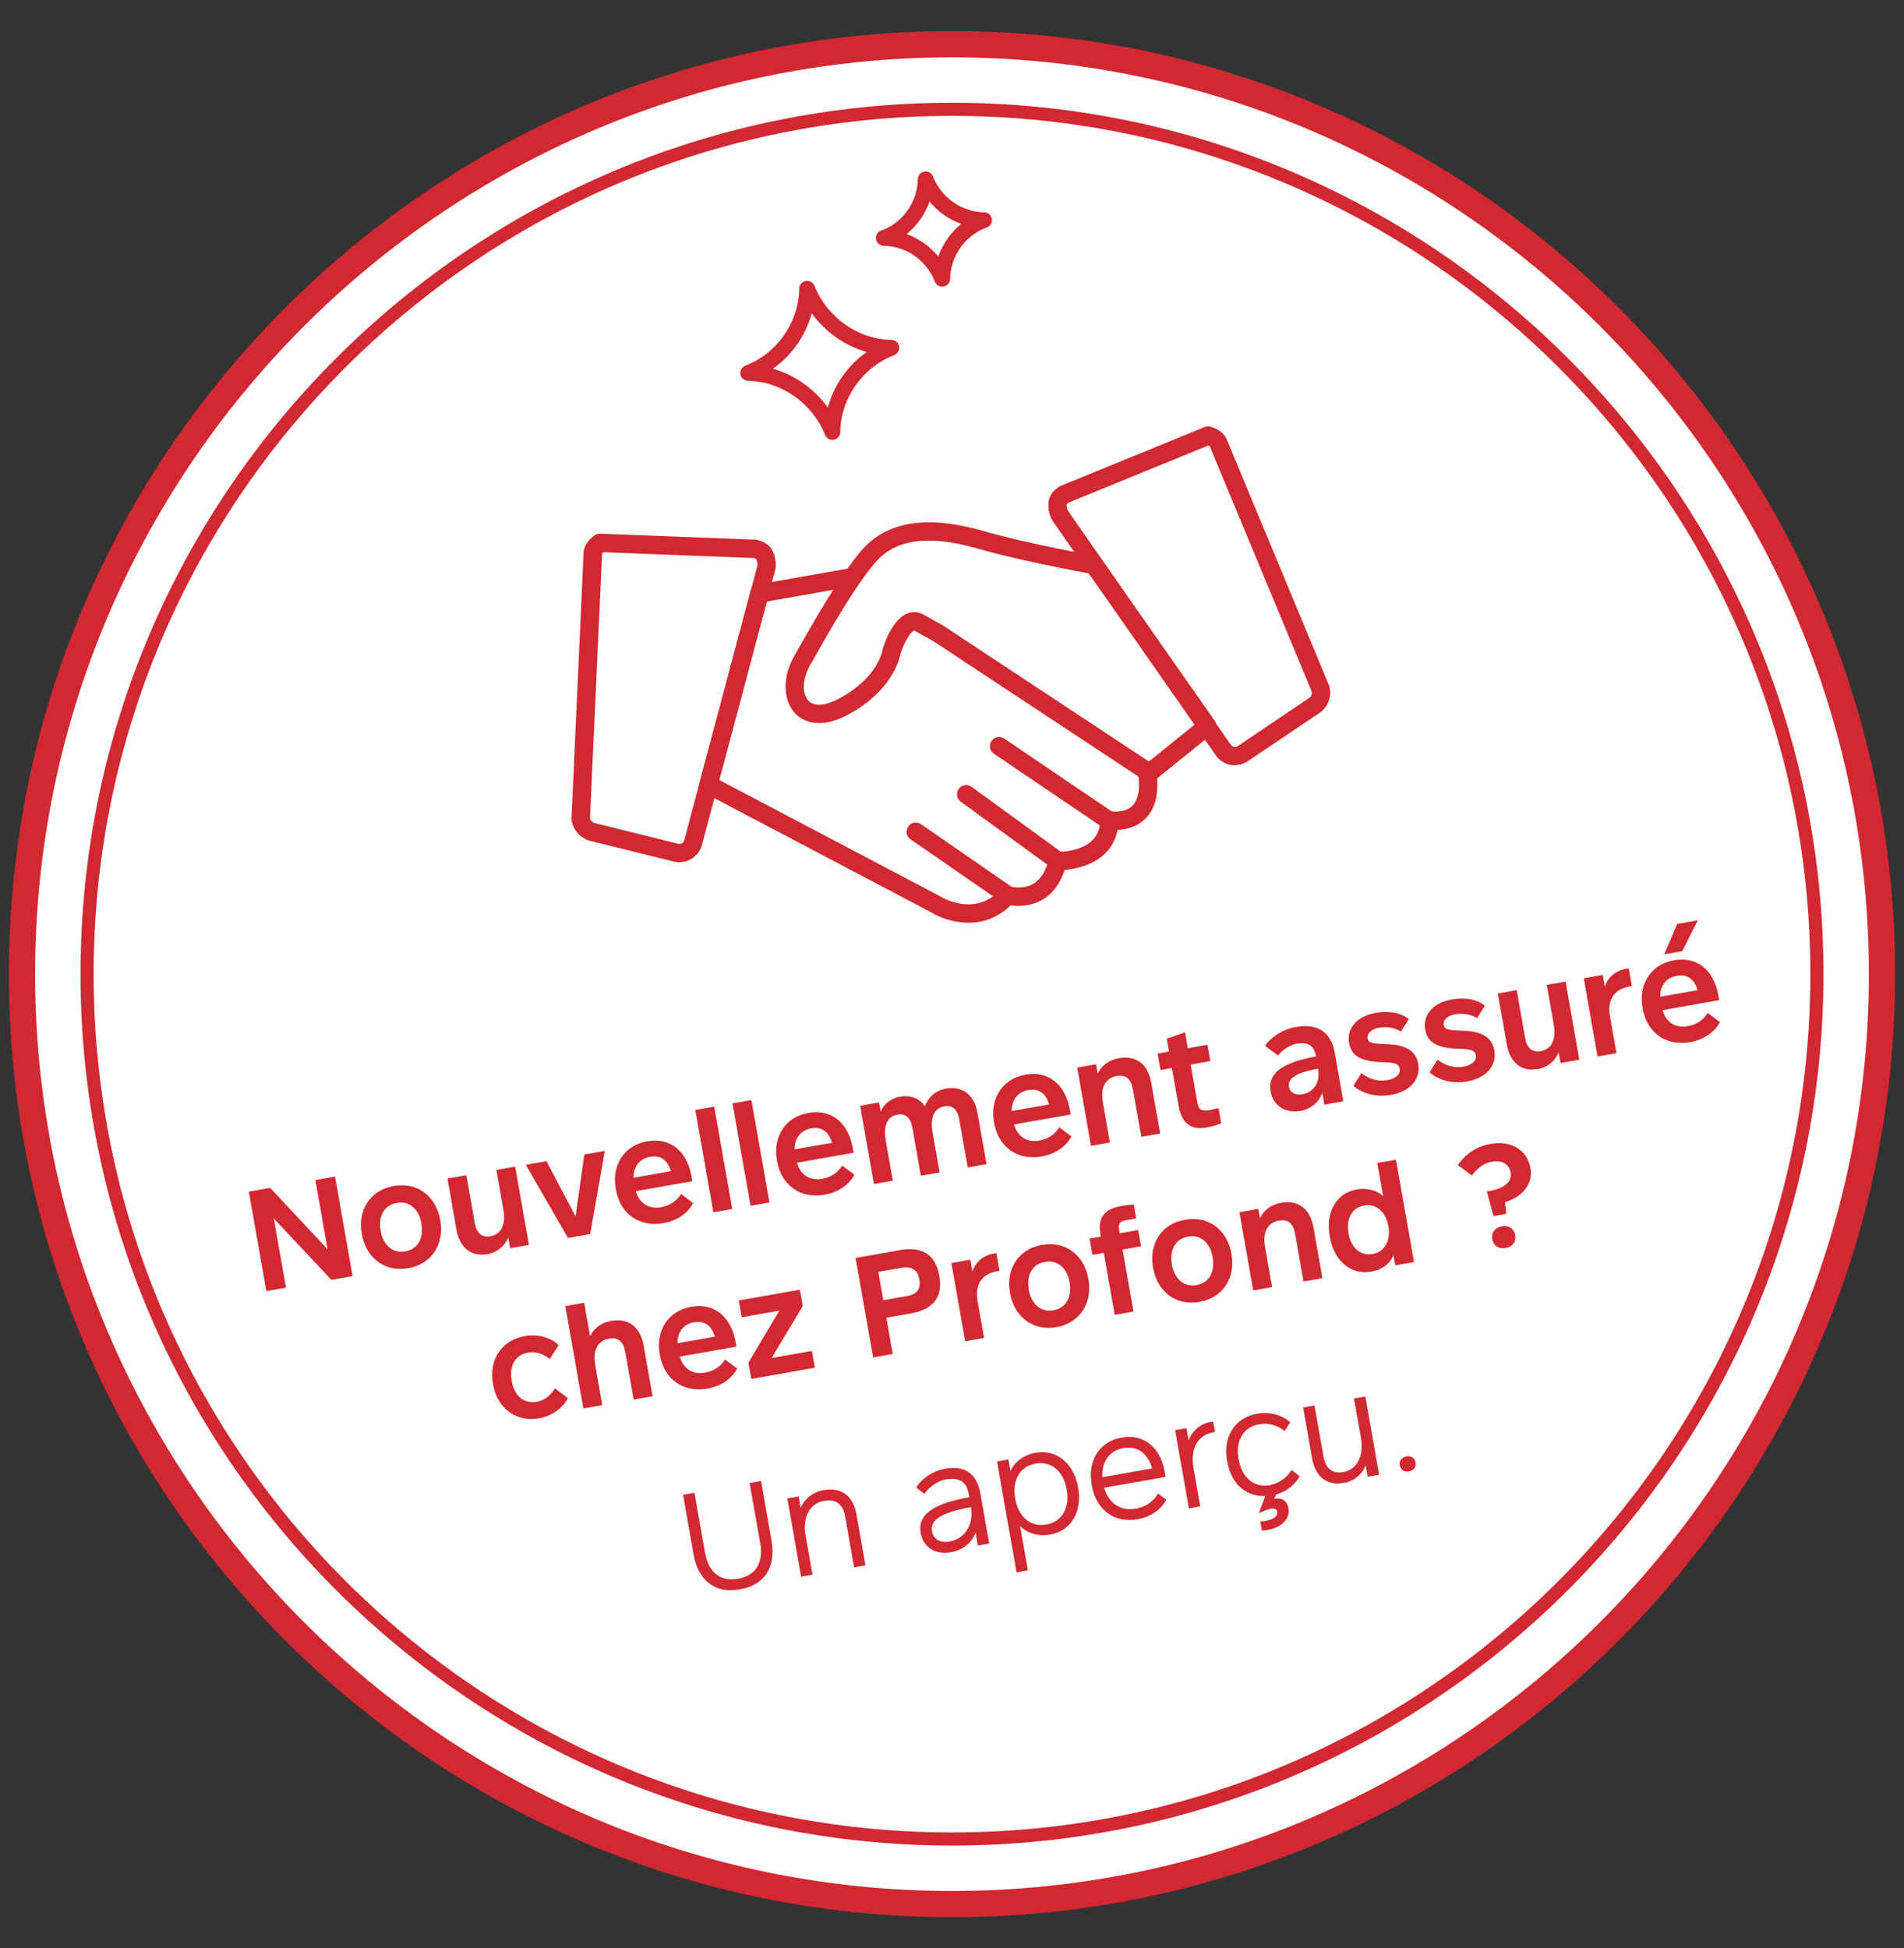
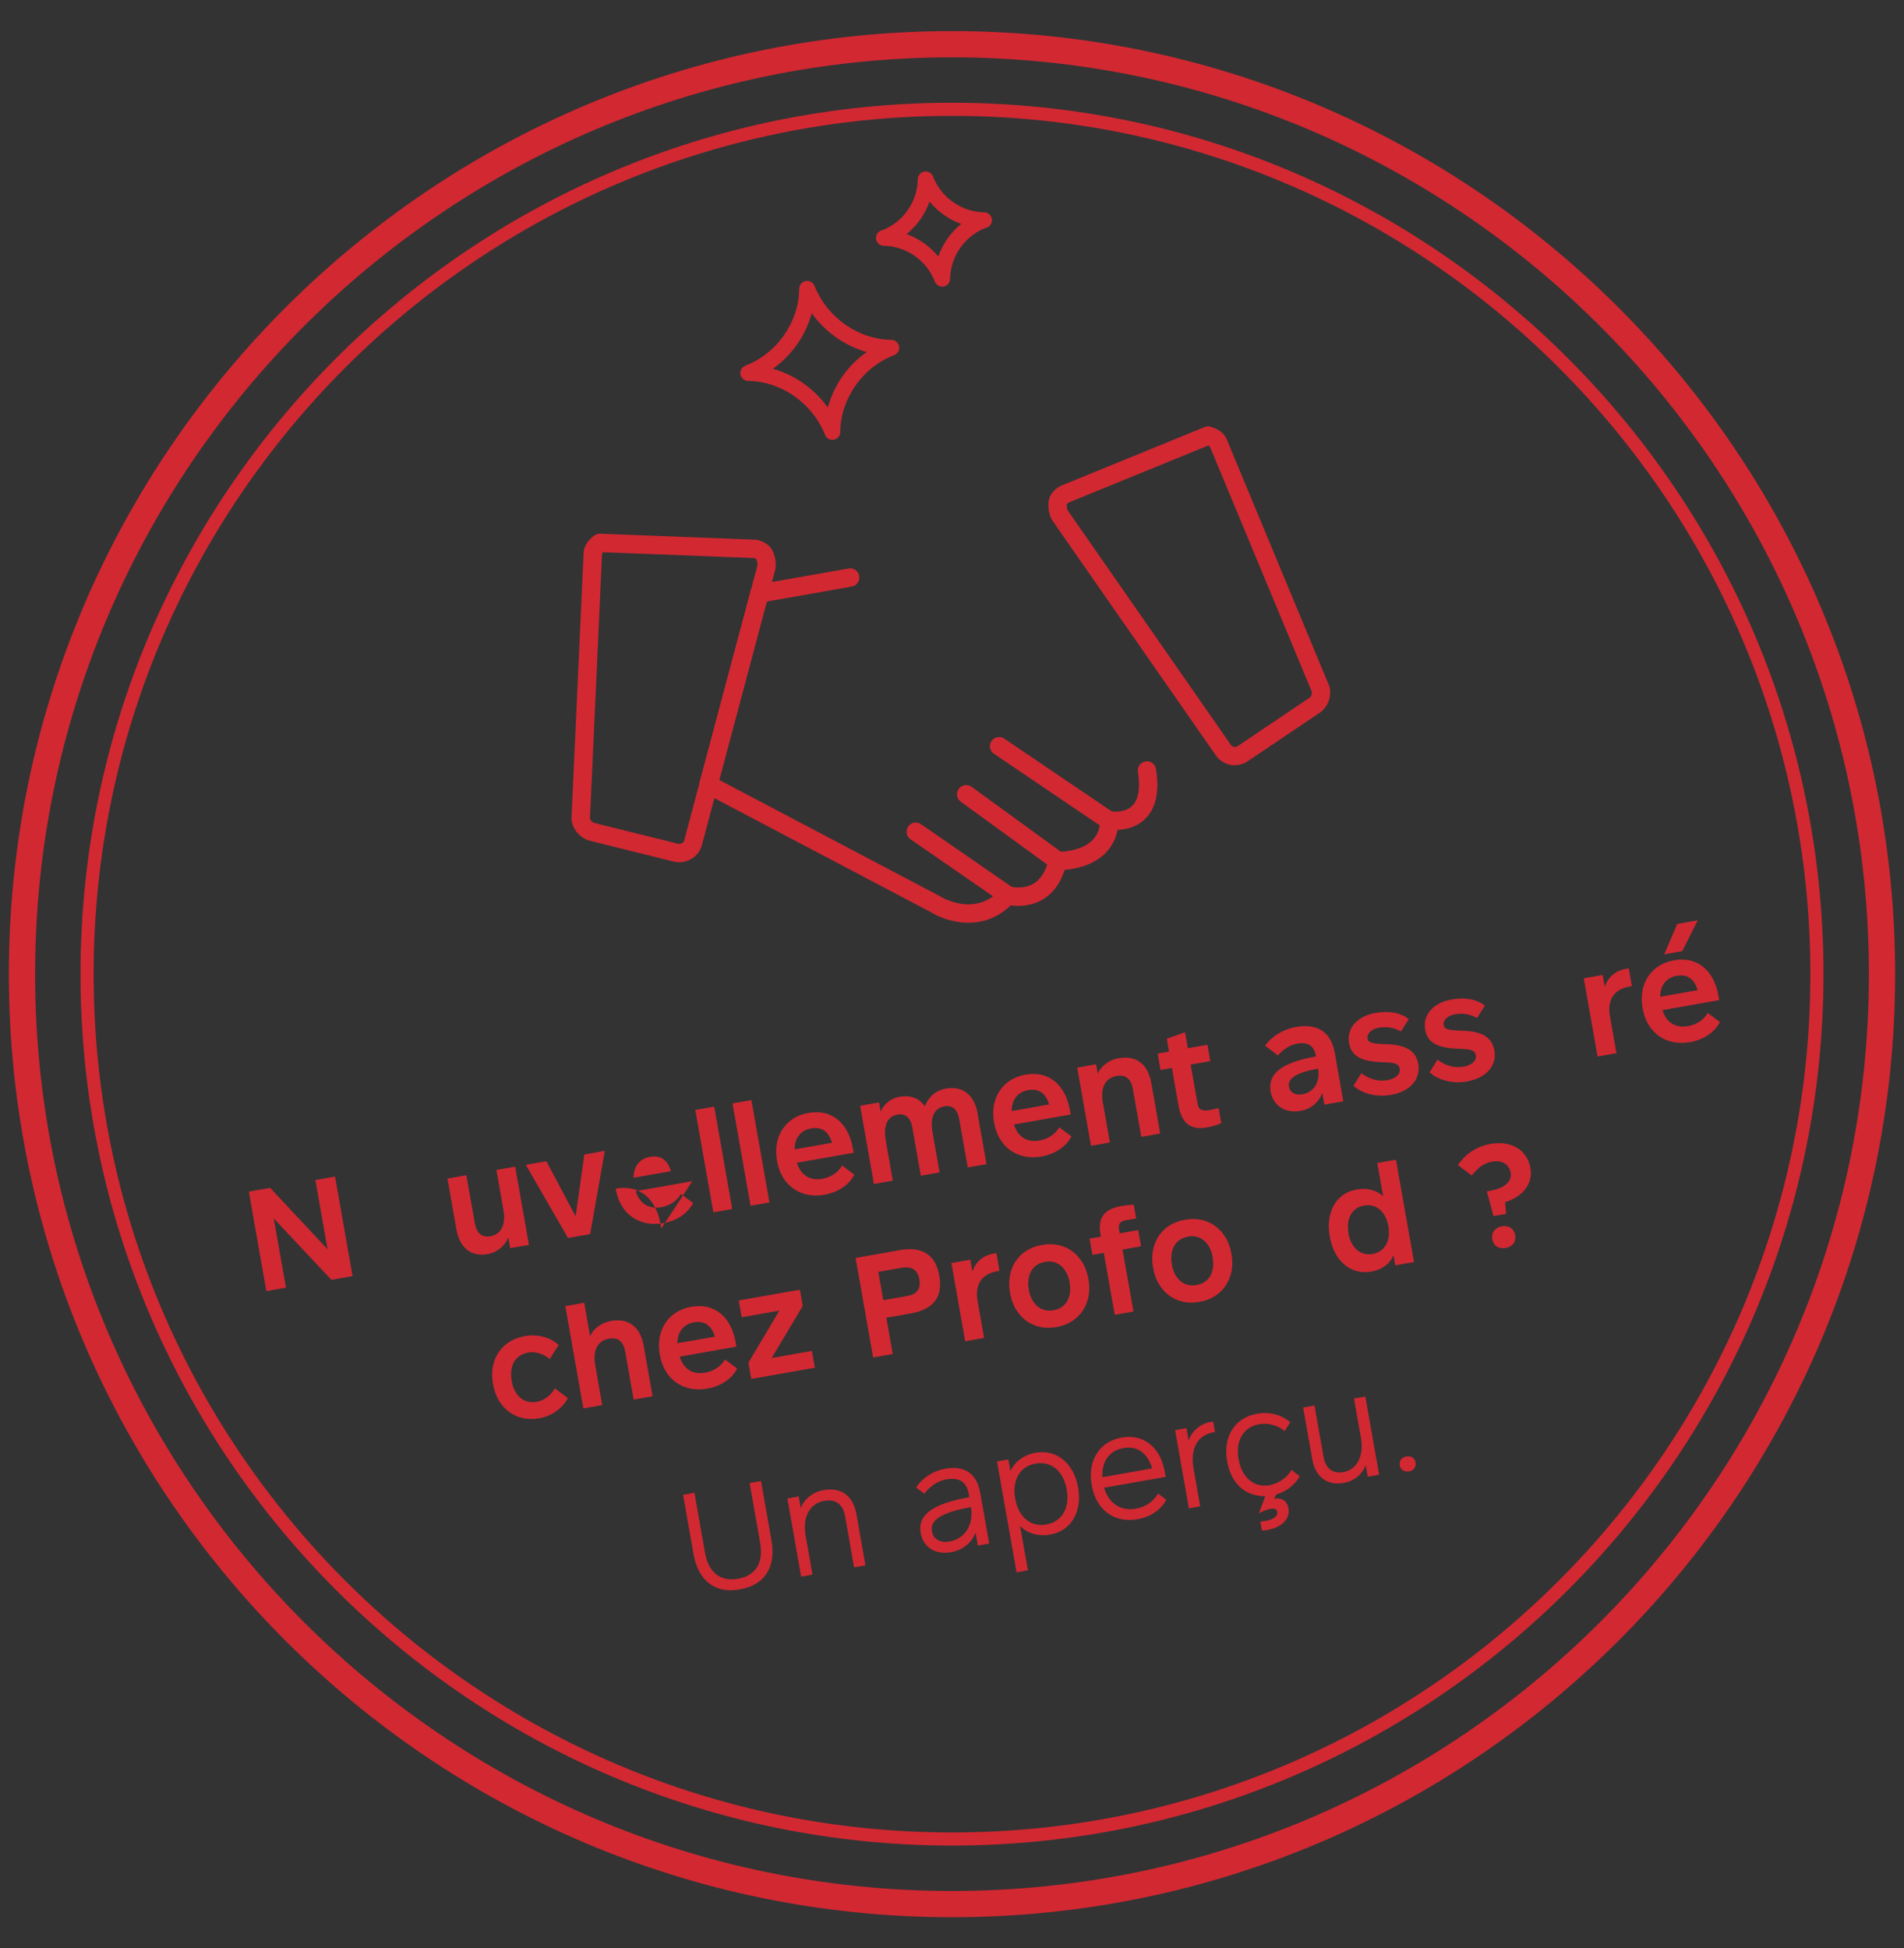
<svg xmlns="http://www.w3.org/2000/svg" id="umgewandelt" viewBox="0 0 290.16 296.94">
  <rect x="0" y="0" width="290.16" height="296.94" fill="#333333" stroke="none" />
  <defs>
    <style>
      .cls-1 {
        fill: #fff;
      }

      .cls-2 {
        fill: #d22832;
      }

      .cls-3 {
        fill: #d22832;
      }
    </style>
  </defs>
  <g>
-     <circle class="cls-1" cx="145.08" cy="148.47" r="141.73" />
    <path class="cls-3" d="M145.08,292.2C65.83,292.2,1.35,227.72,1.35,148.47S65.83,4.74,145.08,4.74s143.73,64.48,143.73,143.73-64.48,143.73-143.73,143.73ZM145.08,8.74C68.03,8.74,5.35,71.42,5.35,148.47s62.68,139.73,139.73,139.73,139.73-62.68,139.73-139.73S222.13,8.74,145.08,8.74Z" />
  </g>
  <g>
    <path class="cls-2" d="M48.07,179.85l2.99-.53,2.67,15.17-3.23.57-8.78-9.36,1.86,10.55-2.99.53-2.67-15.17,3.25-.57,8.75,9.36-1.86-10.55Z" />
-     <path class="cls-2" d="M60.07,180.75c3.51-.62,6.37,1.56,7,5.13l.03.17c.63,3.55-1.32,6.6-4.83,7.22l-.13.02c-3.49.62-6.36-1.58-6.98-5.14l-.03-.17c-.63-3.58,1.32-6.6,4.8-7.21l.13-.02ZM60.42,183.35c-1.82.32-2.81,1.95-2.41,4.18v.09c.41,2.23,1.89,3.42,3.71,3.1l.11-.02c1.8-.32,2.78-1.94,2.39-4.18v-.09c-.41-2.23-1.89-3.42-3.69-3.11l-.11.02Z" />
    <path class="cls-2" d="M78.51,177.81l2.1,11.92-2.86.5-.29-1.63c-.49,1.27-1.7,2.29-3.15,2.54h-.04c-2.47.44-4.22-.97-4.71-3.74l-1.37-7.78,2.88-.51,1.31,7.41c.25,1.41,1.09,2.11,2.3,1.9h.04c1.67-.3,2.39-1.79,2-4.02l-1.07-6.09,2.86-.5Z" />
    <path class="cls-2" d="M89.05,175.95l3.12-.55-2.23,12.68-3.38.6-6.43-11.15,3.14-.55,4.45,8.4,1.33-9.42Z" />
-     <path class="cls-2" d="M105.51,180.02l-8.62,1.52c.55,1.87,1.97,2.78,3.85,2.45l.09-.02c1.26-.22,2.37-.98,2.95-2l1.85,1.39c-.83,1.6-2.52,2.7-4.55,3.06-3.64.64-6.57-1.41-7.22-5.09l-.03-.17c-.64-3.64,1.34-6.6,4.74-7.2l.13-.02c3.4-.6,6,1.47,6.69,5.37l.13.71ZM99.03,176.32c-1.58.28-2.5,1.51-2.48,3.18l5.7-1c-.5-1.7-1.57-2.47-3.14-2.19l-.09.02Z" />
+     <path class="cls-2" d="M105.51,180.02l-8.62,1.52c.55,1.87,1.97,2.78,3.85,2.45l.09-.02c1.26-.22,2.37-.98,2.95-2l1.85,1.39c-.83,1.6-2.52,2.7-4.55,3.06-3.64.64-6.57-1.41-7.22-5.09l-.03-.17l.13-.02c3.4-.6,6,1.47,6.69,5.37l.13.71ZM99.03,176.32c-1.58.28-2.5,1.51-2.48,3.18l5.7-1c-.5-1.7-1.57-2.47-3.14-2.19l-.09.02Z" />
    <path class="cls-2" d="M108.84,168.66l2.75,15.6-2.88.51-2.75-15.6,2.88-.51Z" />
    <path class="cls-2" d="M114.51,167.66l2.75,15.6-2.88.51-2.75-15.6,2.88-.51Z" />
    <path class="cls-2" d="M130.07,175.69l-8.62,1.52c.55,1.87,1.96,2.78,3.85,2.45l.09-.02c1.26-.22,2.37-.98,2.95-2l1.86,1.39c-.84,1.6-2.52,2.7-4.55,3.06-3.64.64-6.57-1.41-7.22-5.09l-.03-.17c-.64-3.64,1.34-6.6,4.74-7.2l.13-.02c3.4-.6,6,1.47,6.69,5.37l.13.71ZM123.58,171.99c-1.58.28-2.5,1.51-2.48,3.18l5.7-1c-.5-1.7-1.57-2.47-3.14-2.19l-.09.02Z" />
    <path class="cls-2" d="M144.22,165.91c2.47-.44,4.26.97,4.74,3.7l1.38,7.82-2.86.5-1.31-7.41c-.25-1.41-1.04-2.12-2.21-1.91h-.02c-1.63.29-2.22,1.76-1.82,3.99l1.07,6.09-2.86.5-1.31-7.41c-.25-1.41-1.04-2.12-2.21-1.91h-.02c-1.63.29-2.19,1.75-1.8,3.98l1.07,6.09-2.88.51-2.1-11.92,2.88-.51.25,1.41c.45-1.13,1.52-2.03,2.86-2.27h.04c1.67-.3,2.99.22,3.83,1.44.59-1.45,1.67-2.42,3.21-2.69h.07Z" />
    <path class="cls-2" d="M163.15,169.86l-8.62,1.52c.55,1.87,1.97,2.78,3.85,2.45l.09-.02c1.26-.22,2.37-.98,2.96-2l1.85,1.39c-.84,1.6-2.52,2.7-4.55,3.06-3.64.64-6.57-1.41-7.22-5.09l-.03-.17c-.64-3.64,1.34-6.6,4.74-7.2l.13-.02c3.4-.6,6,1.47,6.69,5.37l.13.71ZM156.66,166.15c-1.58.28-2.5,1.51-2.48,3.18l5.7-1c-.5-1.7-1.58-2.47-3.14-2.19l-.09.02Z" />
    <path class="cls-2" d="M170.5,161.28c2.64-.47,4.45.89,4.95,3.77l1.36,7.71-2.88.51-1.29-7.3c-.27-1.54-1.09-2.22-2.43-1.98h-.04c-1.73.31-2.5,1.77-2.1,4.04l1.07,6.09-2.88.51-2.1-11.92,2.88-.51.25,1.43c.49-1.14,1.71-2.09,3.16-2.34h.04Z" />
    <path class="cls-2" d="M184.44,161.72l-2.99.53,1.04,5.89c.18,1.02.67,1.25,1.86,1.04.33-.06.86-.17,1.36-.28l.4,2.28c-.37.18-1.32.5-2.21.66-2.28.4-3.79-.47-4.29-3.31l-1.02-5.76-1.73.31-.44-2.51,1.73-.31-.34-1.95,2.78-.98.43,2.43,2.99-.53.44,2.51Z" />
    <path class="cls-2" d="M197.49,156.52c3.29-.58,5.36.75,5.93,3.98l1.29,7.35-2.88.51-.32-1.8c-.53,1.46-1.75,2.48-3.31,2.75h-.04c-2.3.41-4.14-.8-4.52-2.93-.47-2.69,1.55-4.41,6.9-5.37v-.06c-.29-1.6-1.22-2.18-2.87-1.89h-.04c-1.08.2-2.22.98-2.88,1.81l-1.96-1.49c.92-1.35,2.73-2.51,4.66-2.85h.04ZM198.51,166.77c1.73-.31,2.71-1.88,2.36-3.86v-.04c-3.23.59-4.67,1.45-4.44,2.75.16.89.93,1.35,2.06,1.16h.02Z" />
    <path class="cls-2" d="M214.69,155.32l-1.19,1.89c-1.12-.63-2.17-.78-3.43-.56-1.08.19-1.79.9-1.66,1.63.11.63.63.8,2.83.86,3.1.08,4.61,1.06,4.91,3.13.34,2.29-1.33,4.1-4.17,4.6-2.17.38-4.29-.14-5.72-1.38l1.2-1.93c1.29.96,2.62,1.3,3.99,1.06,1.24-.22,2-.93,1.87-1.71-.13-.76-.69-.97-2.57-1.02-3.34-.08-4.88-.97-5.17-3-.35-2.22,1.28-4.02,4.03-4.51,2.04-.36,3.83-.05,5.08.94Z" />
    <path class="cls-2" d="M226.29,153.27l-1.19,1.89c-1.12-.63-2.17-.78-3.43-.56-1.08.19-1.79.9-1.66,1.63.11.63.63.8,2.83.86,3.1.08,4.61,1.06,4.91,3.13.34,2.29-1.33,4.1-4.17,4.6-2.17.38-4.29-.14-5.72-1.38l1.2-1.93c1.29.96,2.62,1.3,3.99,1.06,1.24-.22,2-.93,1.87-1.71-.13-.76-.69-.97-2.57-1.02-3.34-.08-4.88-.97-5.17-3-.35-2.22,1.28-4.02,4.03-4.51,2.04-.36,3.83-.05,5.08.94Z" />
-     <path class="cls-2" d="M238.58,149.59l2.1,11.92-2.86.5-.29-1.62c-.49,1.27-1.7,2.29-3.15,2.54h-.04c-2.47.44-4.22-.97-4.71-3.74l-1.37-7.78,2.88-.51,1.31,7.41c.25,1.41,1.09,2.11,2.3,1.9h.04c1.67-.3,2.39-1.79,2-4.02l-1.07-6.09,2.86-.5Z" />
    <path class="cls-2" d="M247.78,147.65c.07-.01.2-.03.44-.05l.47,2.69-.35.06c-2.32.41-3.45,1.97-2.99,4.57l.99,5.59-2.88.51-2.1-11.92,2.88-.51.32,1.8c.48-1.49,1.69-2.46,3.21-2.73h.02Z" />
    <path class="cls-2" d="M261.98,152.43l-8.62,1.52c.55,1.87,1.97,2.78,3.85,2.45l.09-.02c1.26-.22,2.37-.98,2.95-2l1.86,1.39c-.84,1.6-2.52,2.7-4.55,3.06-3.64.64-6.57-1.41-7.22-5.09l-.03-.17c-.64-3.64,1.34-6.6,4.74-7.2l.13-.02c3.4-.6,6,1.47,6.69,5.37l.13.71ZM255.49,148.73c-1.58.28-2.5,1.51-2.48,3.18l5.7-1c-.5-1.7-1.57-2.47-3.13-2.19l-.09.02ZM258.74,140.25l-2.37,4.71-2.75.49,1.98-4.64,3.14-.55Z" />
    <path class="cls-2" d="M80.1,203.62c1.8-.32,3.79.2,5.04,1.37l-1.37,2.14c-.85-.74-2.13-1.19-3.21-1l-.09.02c-1.95.34-2.89,2.01-2.49,4.26v.09c.41,2.25,1.86,3.5,3.81,3.15l.09-.02c1.08-.19,2.14-1.05,2.68-2.04l1.99,1.5c-.86,1.58-2.47,2.74-4.37,3.07-3.49.62-6.38-1.47-7.03-5.13l-.03-.17c-.64-3.64,1.32-6.6,4.85-7.22l.13-.02Z" />
    <path class="cls-2" d="M93.13,201.32c2.64-.47,4.45.89,4.96,3.77l1.36,7.71-2.88.51-1.29-7.3c-.27-1.54-1.08-2.22-2.43-1.99h-.04c-1.73.31-2.5,1.77-2.1,4.04l1.07,6.09-2.88.51-2.75-15.6,2.88-.51.9,5.11c.49-1.14,1.71-2.09,3.16-2.34h.04Z" />
    <path class="cls-2" d="M112.21,205.24l-8.62,1.52c.55,1.87,1.96,2.78,3.85,2.45l.09-.02c1.26-.22,2.37-.98,2.96-2l1.85,1.39c-.83,1.6-2.52,2.7-4.55,3.06-3.64.64-6.57-1.41-7.22-5.09l-.03-.17c-.64-3.64,1.34-6.6,4.74-7.2l.13-.02c3.4-.6,6,1.47,6.69,5.37l.13.71ZM105.72,201.54c-1.58.28-2.5,1.51-2.48,3.18l5.7-1c-.5-1.7-1.58-2.47-3.14-2.19l-.09.02Z" />
    <path class="cls-2" d="M117.6,206.97l6.13-1.08.45,2.56-9.69,1.71-.44-2.47,4.72-7.94-5.74,1.01-.45-2.56,9.32-1.64.44,2.47-4.74,7.94Z" />
    <path class="cls-2" d="M137.09,190.53c3.66-.65,5.52.9,6.04,3.85l.02.11c.52,2.95-.66,5.03-4.32,5.68l-3.75.66.97,5.53-2.99.53-2.67-15.17,6.7-1.18ZM138.25,197.52c1.71-.3,2.07-1.3,1.86-2.52-.22-1.28-.97-2.08-2.77-1.77l-3.49.62.76,4.31,3.64-.64Z" />
    <path class="cls-2" d="M151.41,191.05c.07-.01.2-.03.44-.05l.47,2.69-.35.06c-2.32.41-3.45,1.97-2.99,4.57l.99,5.59-2.88.51-2.1-11.92,2.88-.51.32,1.8c.47-1.49,1.69-2.46,3.2-2.73h.02Z" />
    <path class="cls-2" d="M158.85,189.73c3.51-.62,6.37,1.56,7,5.13l.03.17c.63,3.55-1.32,6.6-4.83,7.22l-.13.02c-3.49.62-6.36-1.58-6.98-5.14l-.03-.17c-.63-3.58,1.32-6.6,4.81-7.21l.13-.02ZM159.2,192.33c-1.82.32-2.81,1.95-2.41,4.18v.09c.41,2.23,1.89,3.42,3.71,3.1l.11-.02c1.8-.32,2.78-1.94,2.39-4.17v-.09c-.41-2.23-1.89-3.42-3.69-3.11l-.11.02Z" />
    <path class="cls-2" d="M170.53,187.38l.1.59,2.82-.5.44,2.47-2.82.5,1.67,9.45-2.86.5-1.67-9.45-1.73.31-.44-2.47,1.73-.31-.06-.35c-.49-2.77.79-3.89,3.22-4.32.65-.11,1.4-.18,1.84-.21l.38,2.12c-.68.1-1.17.18-1.43.23-.95.17-1.34.48-1.18,1.44Z" />
    <path class="cls-2" d="M180.65,185.89c3.51-.62,6.37,1.56,7,5.13l.03.17c.63,3.55-1.32,6.6-4.83,7.22l-.13.02c-3.49.62-6.36-1.58-6.98-5.14l-.03-.17c-.63-3.58,1.32-6.6,4.81-7.21l.13-.02ZM181,188.49c-1.82.32-2.81,1.95-2.41,4.18v.09c.41,2.23,1.89,3.42,3.71,3.1l.11-.02c1.8-.32,2.78-1.94,2.39-4.18v-.09c-.41-2.23-1.89-3.42-3.69-3.11l-.11.02Z" />
-     <path class="cls-2" d="M195.21,183.32c2.64-.47,4.45.89,4.96,3.77l1.36,7.71-2.88.51-1.29-7.3c-.27-1.54-1.09-2.22-2.43-1.98h-.04c-1.73.31-2.5,1.77-2.1,4.04l1.07,6.09-2.88.51-2.1-11.92,2.88-.51.25,1.43c.49-1.14,1.71-2.09,3.16-2.34h.04Z" />
    <path class="cls-2" d="M209.88,177.25l2.86-.5,2.75,15.6-2.86.5-.27-1.54c-.53,1.32-1.82,2.22-3.29,2.48l-.11.02c-3.1.55-5.66-1.66-6.29-5.26l-.03-.17c-.64-3.62.99-6.54,4.07-7.08l.09-.02c1.47-.26,3.01.09,3.98,1.04l-.89-5.07ZM209.24,191.1c1.75-.31,2.73-2,2.35-4.17l-.02-.09c-.39-2.19-1.88-3.42-3.63-3.11l-.11.02c-1.78.31-2.71,1.98-2.33,4.16v.09c.4,2.19,1.85,3.43,3.63,3.12l.11-.02Z" />
    <path class="cls-2" d="M233.24,178.07c.41,2.3-1.18,4.34-3.87,5.15l.16,1.78-1.93.34-1.02-3.77c2.47-.3,3.89-1.4,3.64-2.81-.24-1.34-1.31-1.98-2.83-1.71-1.21.21-2.07.81-3.09,2.11l-2.13-1.59c1.21-1.75,2.89-2.86,4.95-3.22,3.21-.57,5.63.91,6.13,3.72ZM230.9,188.25c.18,1.04-.42,1.77-1.44,1.95-1.04.18-1.86-.3-2.04-1.34-.18-1.02.42-1.77,1.46-1.96,1.02-.18,1.84.32,2.02,1.34Z" />
    <path class="cls-2" d="M115.98,225.73l1.6,9.1c.72,4.1-1.16,6.75-4.69,7.37l-.26.05c-3.53.62-6.2-1.23-6.93-5.33l-1.6-9.1,1.73-.31,1.61,9.14c.55,3.14,2.48,4.41,4.97,3.97l.13-.02c2.49-.44,3.86-2.29,3.31-5.43l-1.61-9.14,1.73-.31Z" />
    <path class="cls-2" d="M125.5,227.11c2.71-.48,4.53.85,5.03,3.72l1.36,7.74-1.73.31-1.36-7.74c-.33-1.89-1.42-2.7-3.19-2.39h-.04c-2.17.39-3.29,2.49-2.81,5.24l1.06,6-1.73.31-2.1-11.92,1.73-.31.31,1.76c.54-1.37,1.83-2.42,3.43-2.71h.04Z" />
    <path class="cls-2" d="M144.09,223.84c2.92-.52,4.77.72,5.31,3.76l1.35,7.65-1.73.31-.35-1.99c-.54,1.52-1.94,2.69-3.72,3h-.04c-2.38.43-4.23-.77-4.61-2.96-.48-2.73,1.85-4.44,7.42-5.42l-.1-.54c-.33-1.84-1.47-2.51-3.38-2.18h-.07c-1.37.25-2.68,1.27-3.3,2.2l-1.26-.96c.86-1.36,2.48-2.52,4.46-2.86h.02ZM144.72,234.94c2.34-.41,3.7-2.6,3.25-5.24-4.46.81-6.25,1.93-5.94,3.68.21,1.21,1.24,1.82,2.67,1.56h.02Z" />
    <path class="cls-2" d="M157.86,221.41c3.21-.57,5.79,1.68,6.42,5.21l.03.17c.62,3.53-1.04,6.53-4.25,7.09l-.13.02c-1.6.28-3.4-.16-4.48-1.35l1.2,6.78-1.73.31-2.98-16.9,1.73-.31.32,1.8c.61-1.49,2.15-2.52,3.75-2.81l.13-.02ZM162.55,226.97c-.5-2.84-2.43-4.31-4.67-3.91l-.13.02c-2.23.39-3.55,2.44-3.05,5.27l.02.09c.5,2.84,2.43,4.31,4.67,3.91l.13-.02c2.23-.39,3.55-2.44,3.05-5.27l-.02-.09Z" />
    <path class="cls-2" d="M177.64,225.09l-9.38,1.65c.68,2.36,2.49,3.6,4.79,3.2l.13-.02c1.41-.25,2.66-1.12,3.3-2.3l1.26.96c-.84,1.56-2.42,2.62-4.37,2.96-3.55.63-6.32-1.39-6.98-5.12l-.03-.17c-.64-3.64,1.21-6.56,4.53-7.14l.13-.02c3.25-.57,5.82,1.48,6.48,5.2l.14.8ZM171.17,220.71c-2.12.37-3.3,2.08-3.17,4.43l7.58-1.34c-.67-2.29-2.24-3.47-4.28-3.11l-.13.02Z" />
    <path class="cls-2" d="M184.46,216.72c.11-.02.22-.04.42-.05l.28,1.58-.26.05c-2.45.43-3.53,2.57-3.01,5.49l1.02,5.79-1.73.31-2.1-11.92,1.73-.31.33,1.89c.5-1.45,1.74-2.54,3.3-2.82h.02Z" />
    <path class="cls-2" d="M193.59,226.32c1.3-.23,2.59-1.15,3.22-2.29l1.26.96c-.73,1.33-2.06,2.35-3.58,2.78l-.31.66c1.1-.22,1.97.28,2.18,1.45.32,1.8-1.43,3.27-4.05,3.39l-.24-1.37c1.72-.12,2.71-.7,2.57-1.5-.13-.72-1.2-.61-2.79.25l.97-2.63c-2.98.08-5.2-1.88-5.79-5.23l-.03-.17c-.65-3.66,1.19-6.56,4.55-7.15l.13-.02c1.78-.31,3.65.18,4.95,1.32l-.86,1.34c-.98-.86-2.5-1.28-3.8-1.05l-.13.02c-2.36.42-3.58,2.51-3.09,5.28l.02.09c.49,2.77,2.35,4.32,4.71,3.91l.13-.02Z" />
    <path class="cls-2" d="M208.07,212.84l2.1,11.92-1.73.31-.31-1.75c-.52,1.36-1.76,2.41-3.32,2.69h-.04c-2.51.45-4.32-.93-4.79-3.62l-1.39-7.87,1.73-.31,1.39,7.87c.3,1.71,1.39,2.57,2.95,2.29h.04c2.1-.38,3.19-2.47,2.7-5.22l-1.06-6,1.73-.31Z" />
    <path class="cls-2" d="M213.32,223.31c-.12-.69.3-1.21,1.01-1.34.69-.12,1.27.22,1.39.92.13.71-.3,1.24-.99,1.36-.71.13-1.29-.22-1.42-.93Z" />
  </g>
  <g>
    <path class="cls-3" d="M126.85,67.04c-.48,0-.93-.29-1.11-.75-1.95-4.85-6.65-8.16-11.71-8.24-.08,0-.15,0-.22-.02-.18-.03-.34-.1-.48-.2-.14-.1-.26-.23-.35-.38-.07-.12-.12-.25-.14-.39-.03-.14-.02-.28,0-.42.03-.17.1-.33.19-.47.1-.15.23-.27.39-.36.06-.04.13-.07.19-.09,4.78-1.82,8.15-6.63,8.19-11.72,0-.57.41-1.06.98-1.17.56-.11,1.12.2,1.34.73,1.95,4.85,6.66,8.16,11.71,8.24.08,0,.15,0,.22.02.17.03.34.1.48.2.14.1.26.23.35.39.07.12.12.25.14.39.03.14.02.28,0,.42-.03.18-.1.34-.2.48-.1.14-.23.26-.38.35-.06.04-.13.07-.2.09-4.78,1.82-8.15,6.63-8.19,11.71,0,.57-.41,1.06-.98,1.17-.08.01-.15.02-.22.02ZM117.78,56.2c3.33.94,6.32,3.05,8.38,5.91.92-3.4,3.02-6.42,5.92-8.46-3.33-.94-6.32-3.05-8.38-5.91-.92,3.4-3.02,6.42-5.92,8.46Z" />
    <path class="cls-3" d="M143.59,43.69c-.49,0-.94-.3-1.12-.77-1.23-3.21-4.36-5.41-7.8-5.46-.66-.01-1.19-.56-1.18-1.22,0-.59.45-1.08,1.02-1.17,3.16-1.25,5.31-4.36,5.36-7.76,0-.58.42-1.06.99-1.16.56-.1,1.12.22,1.33.75,1.23,3.21,4.36,5.41,7.8,5.46.66.01,1.19.56,1.18,1.22,0,.6-.45,1.08-1.02,1.17-3.16,1.25-5.3,4.36-5.36,7.76,0,.58-.42,1.06-.99,1.16-.07.01-.14.02-.21.02ZM138.16,35.68c1.88.67,3.56,1.86,4.83,3.41.68-1.94,1.9-3.67,3.5-4.96-1.88-.67-3.56-1.86-4.83-3.41-.68,1.94-1.9,3.67-3.5,4.96Z" />
    <g>
      <path class="cls-3" d="M188.21,116.64c-.21,0-.43-.02-.64-.06-.96-.17-1.81-.72-2.33-1.52l-24.9-35.78c-.05-.07-.09-.15-.13-.23-.34-.77-.49-1.58-.43-2.42.09-1.34,1.06-2.05,1.52-2.39.09-.07.2-.13.3-.17l21.97-8.98c.29-.12.62-.14.93-.05,1.2.36,2.04,1,2.42,1.85,0,.01,0,.02.01.03l15.63,37.6c.04.09.07.19.09.29.26,1.47-.3,2.92-1.47,3.78l-10.92,7.35c-.59.44-1.32.67-2.07.67ZM162.73,77.81l24.83,35.69c.12.18.3.29.5.33.15.03.38.02.61-.15l10.91-7.35c.33-.25.36-.66.34-.89l-15.54-37.38s-.1-.09-.25-.16l-21.29,8.7c-.2.16-.26.23-.27.25-.02.33.03.64.15.96ZM184.39,68.07h0Z" />
      <path class="cls-3" d="M147.57,140.63c-2.34,0-4.45-.82-5.73-1.62l-34.52-18.18c-.58-.3-.87-.97-.7-1.6l7.77-29.13c.2-.75.97-1.19,1.71-.99.75.2,1.19.97.99,1.71l-7.48,28.05,33.58,17.69s.07.04.1.06c.21.13,5.33,3.27,9.22-1.09.36-.41.92-.56,1.44-.41,0,0,1.91.52,3.53-.43,1.13-.67,1.92-1.94,2.34-3.78.15-.64.71-1.09,1.36-1.09.02,0,.04,0,.05,0,.01,0,1.73.05,3.39-.6,2-.78,3-2.16,3.06-4.24.01-.41.2-.79.52-1.04.32-.26.73-.36,1.13-.29.01,0,2.05.33,3.24-.85,1.19-1.18,1.11-3.46.84-5.16-.12-.76.4-1.48,1.16-1.6.77-.13,1.48.4,1.6,1.16.55,3.44,0,6-1.66,7.61-1.31,1.29-3,1.62-4.19,1.67-.29,1.48-.98,2.73-2.05,3.73-1.9,1.77-4.54,2.25-6.02,2.37-.67,2.09-1.81,3.62-3.39,4.54-1.82,1.06-3.74,1.02-4.83.86-2.04,1.98-4.35,2.66-6.47,2.66Z" />
-       <path class="cls-3" d="M175.17,119.19c-.27,0-.54-.08-.77-.23l-32.22-21.28c-2.51-1.37-2.67-1.49-2.74-1.54-.08-.05-.11-.04-.13-.03-.64.23-1.58,1.97-2.05,3.43-.17.93-1.36,5.83-8.06,9.4-4.67,2.49-7.15.69-8-.2-1.95-2.04-1.98-5.71-.07-8.91l.73-1.28c2.07-3.67,5.93-10.5,9.39-14.62,3.84-4.43,9.8-5.44,18.23-3.11,6.52,1.94,17.41,3.89,17.52,3.91.37.06.69.27.9.57l17.23,24.57c.42.6.31,1.43-.27,1.89l-8.8,7.1c-.25.21-.57.31-.88.31ZM139.34,93.3c.57,0,1.15.17,1.67.52.18.11,1.45.81,2.57,1.43.04.02.07.04.1.06l31.41,20.75,6.98-5.64-16.15-23.03c-2.36-.44-11.46-2.16-17.23-3.87-7.36-2.04-12.24-1.33-15.33,2.23-3.28,3.91-7.05,10.59-9.08,14.18l-.75,1.32c-1.41,2.37-1.21,4.63-.32,5.56.87.9,2.56.78,4.66-.34,5.92-3.16,6.6-7.28,6.63-7.46.01-.07.03-.15.05-.22.23-.74,1.49-4.49,3.8-5.32.32-.12.65-.17.98-.17Z" />
      <path class="cls-3" d="M168.95,126.43c-.27,0-.54-.08-.78-.24l-16.7-11.31c-.64-.43-.81-1.3-.37-1.94s1.31-.81,1.94-.37l16.7,11.31c.64.43.81,1.3.37,1.94-.27.4-.71.61-1.16.61Z" />
      <path class="cls-3" d="M161.18,132.6c-.29,0-.57-.09-.82-.27l-13.94-10.14c-.63-.45-.76-1.33-.31-1.96.46-.63,1.33-.76,1.96-.31l13.94,10.14c.63.45.76,1.33.31,1.96-.27.38-.7.58-1.13.58Z" />
      <path class="cls-3" d="M153.56,137.85c-.27,0-.55-.08-.79-.25l-14.01-9.68c-.64-.44-.79-1.31-.36-1.95.44-.64,1.31-.8,1.95-.36l14.01,9.68c.64.44.79,1.31.36,1.95-.27.39-.71.6-1.15.6Z" />
      <path class="cls-3" d="M103.54,131.42c-.35,0-.69-.05-1.04-.15l-12.65-3.14c-1.45-.43-2.48-1.6-2.74-3.07-.02-.1-.02-.2-.02-.31l1.85-40.54s0-.02,0-.03c.07-.93.63-1.82,1.64-2.57.26-.19.56-.28.89-.27l23.72.92c.12,0,.23.02.34.06.55.16,1.7.51,2.25,1.73.34.77.49,1.58.43,2.41,0,.09-.02.18-.04.26l-11.19,42.03c-.21.88-.81,1.69-1.66,2.18-.55.32-1.17.48-1.79.48ZM89.9,124.7c.06.22.24.6.69.73l12.65,3.14c.33.1.55.02.68-.05.18-.1.31-.27.35-.44l11.17-41.93c0-.33-.06-.65-.2-.96-.01-.01-.08-.06-.33-.14l-22.99-.89c-.11.11-.16.2-.17.24l-1.84,40.3Z" />
      <path class="cls-3" d="M115.74,91.86c-.67,0-1.26-.48-1.38-1.16-.13-.76.37-1.49,1.14-1.62l13.82-2.44c.75-.13,1.49.37,1.62,1.14.13.76-.37,1.49-1.14,1.62l-13.82,2.44c-.08.01-.16.02-.25.02Z" />
    </g>
  </g>
  <path class="cls-3" d="M145.08,281.28c-73.23,0-132.81-59.58-132.81-132.81S71.85,15.66,145.08,15.66s132.81,59.58,132.81,132.81-59.58,132.81-132.81,132.81ZM145.08,17.66C72.95,17.66,14.27,76.34,14.27,148.47s58.68,130.81,130.81,130.81,130.81-58.68,130.81-130.81S217.21,17.66,145.08,17.66Z" />
</svg>